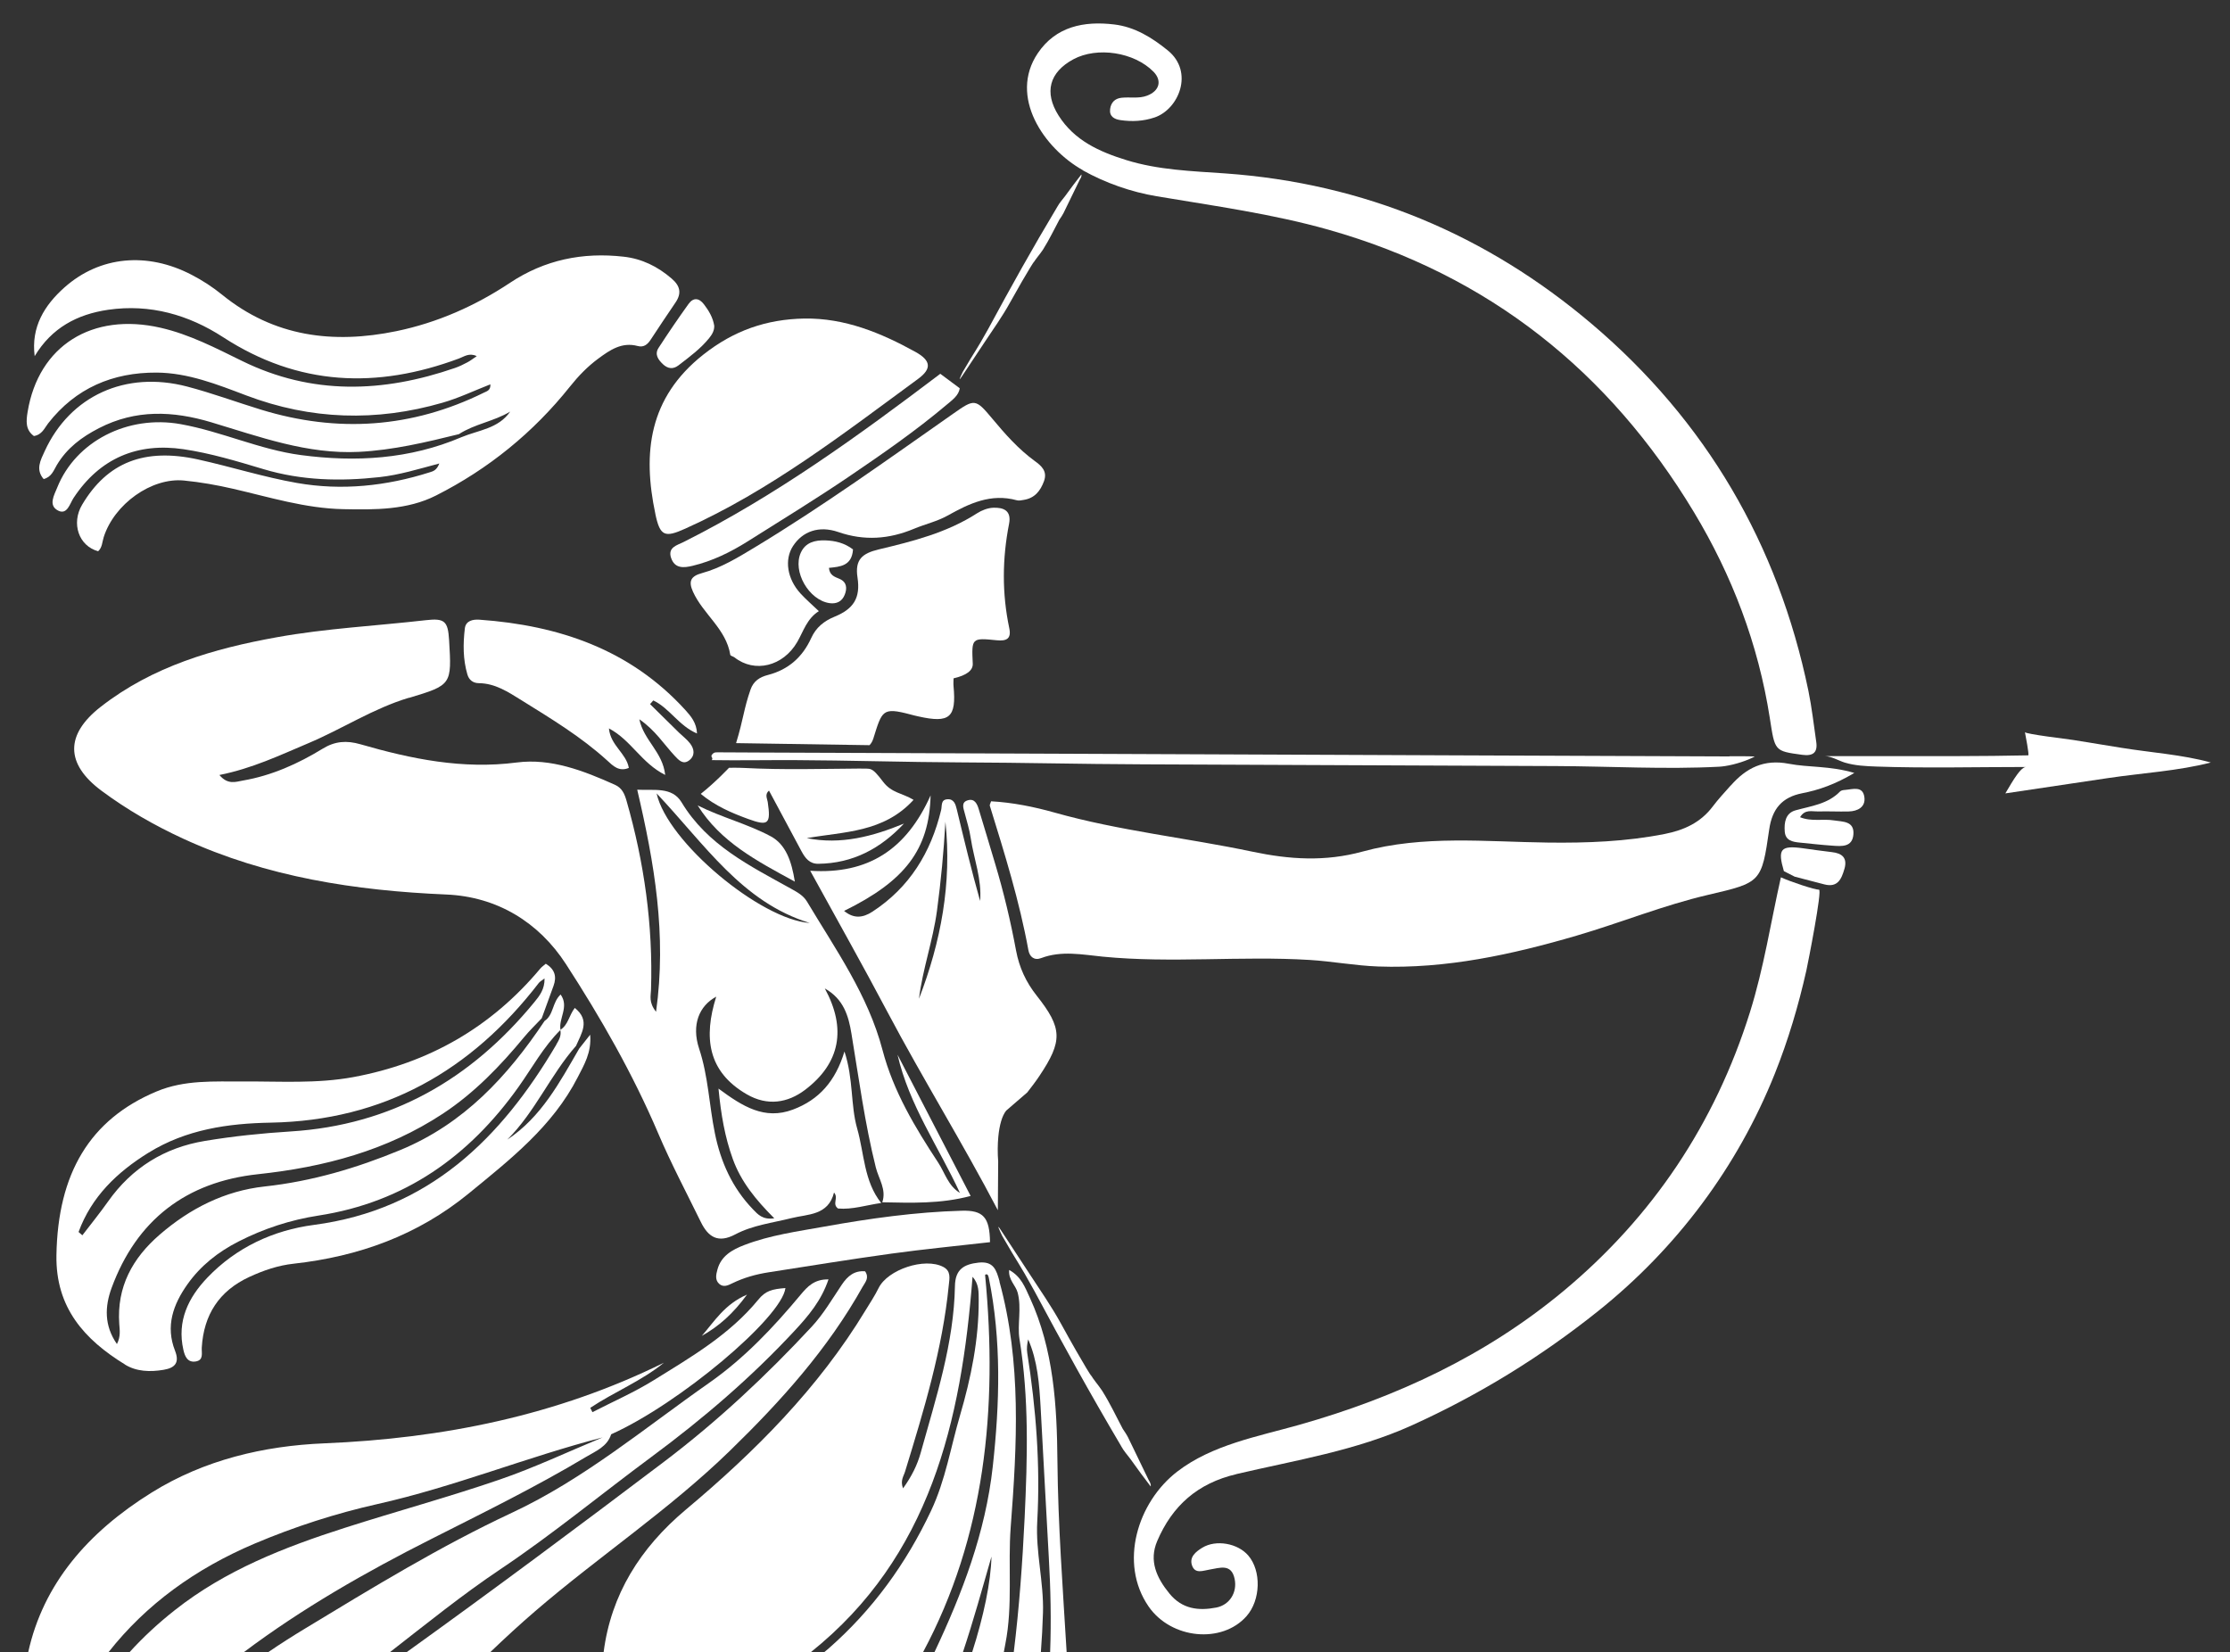
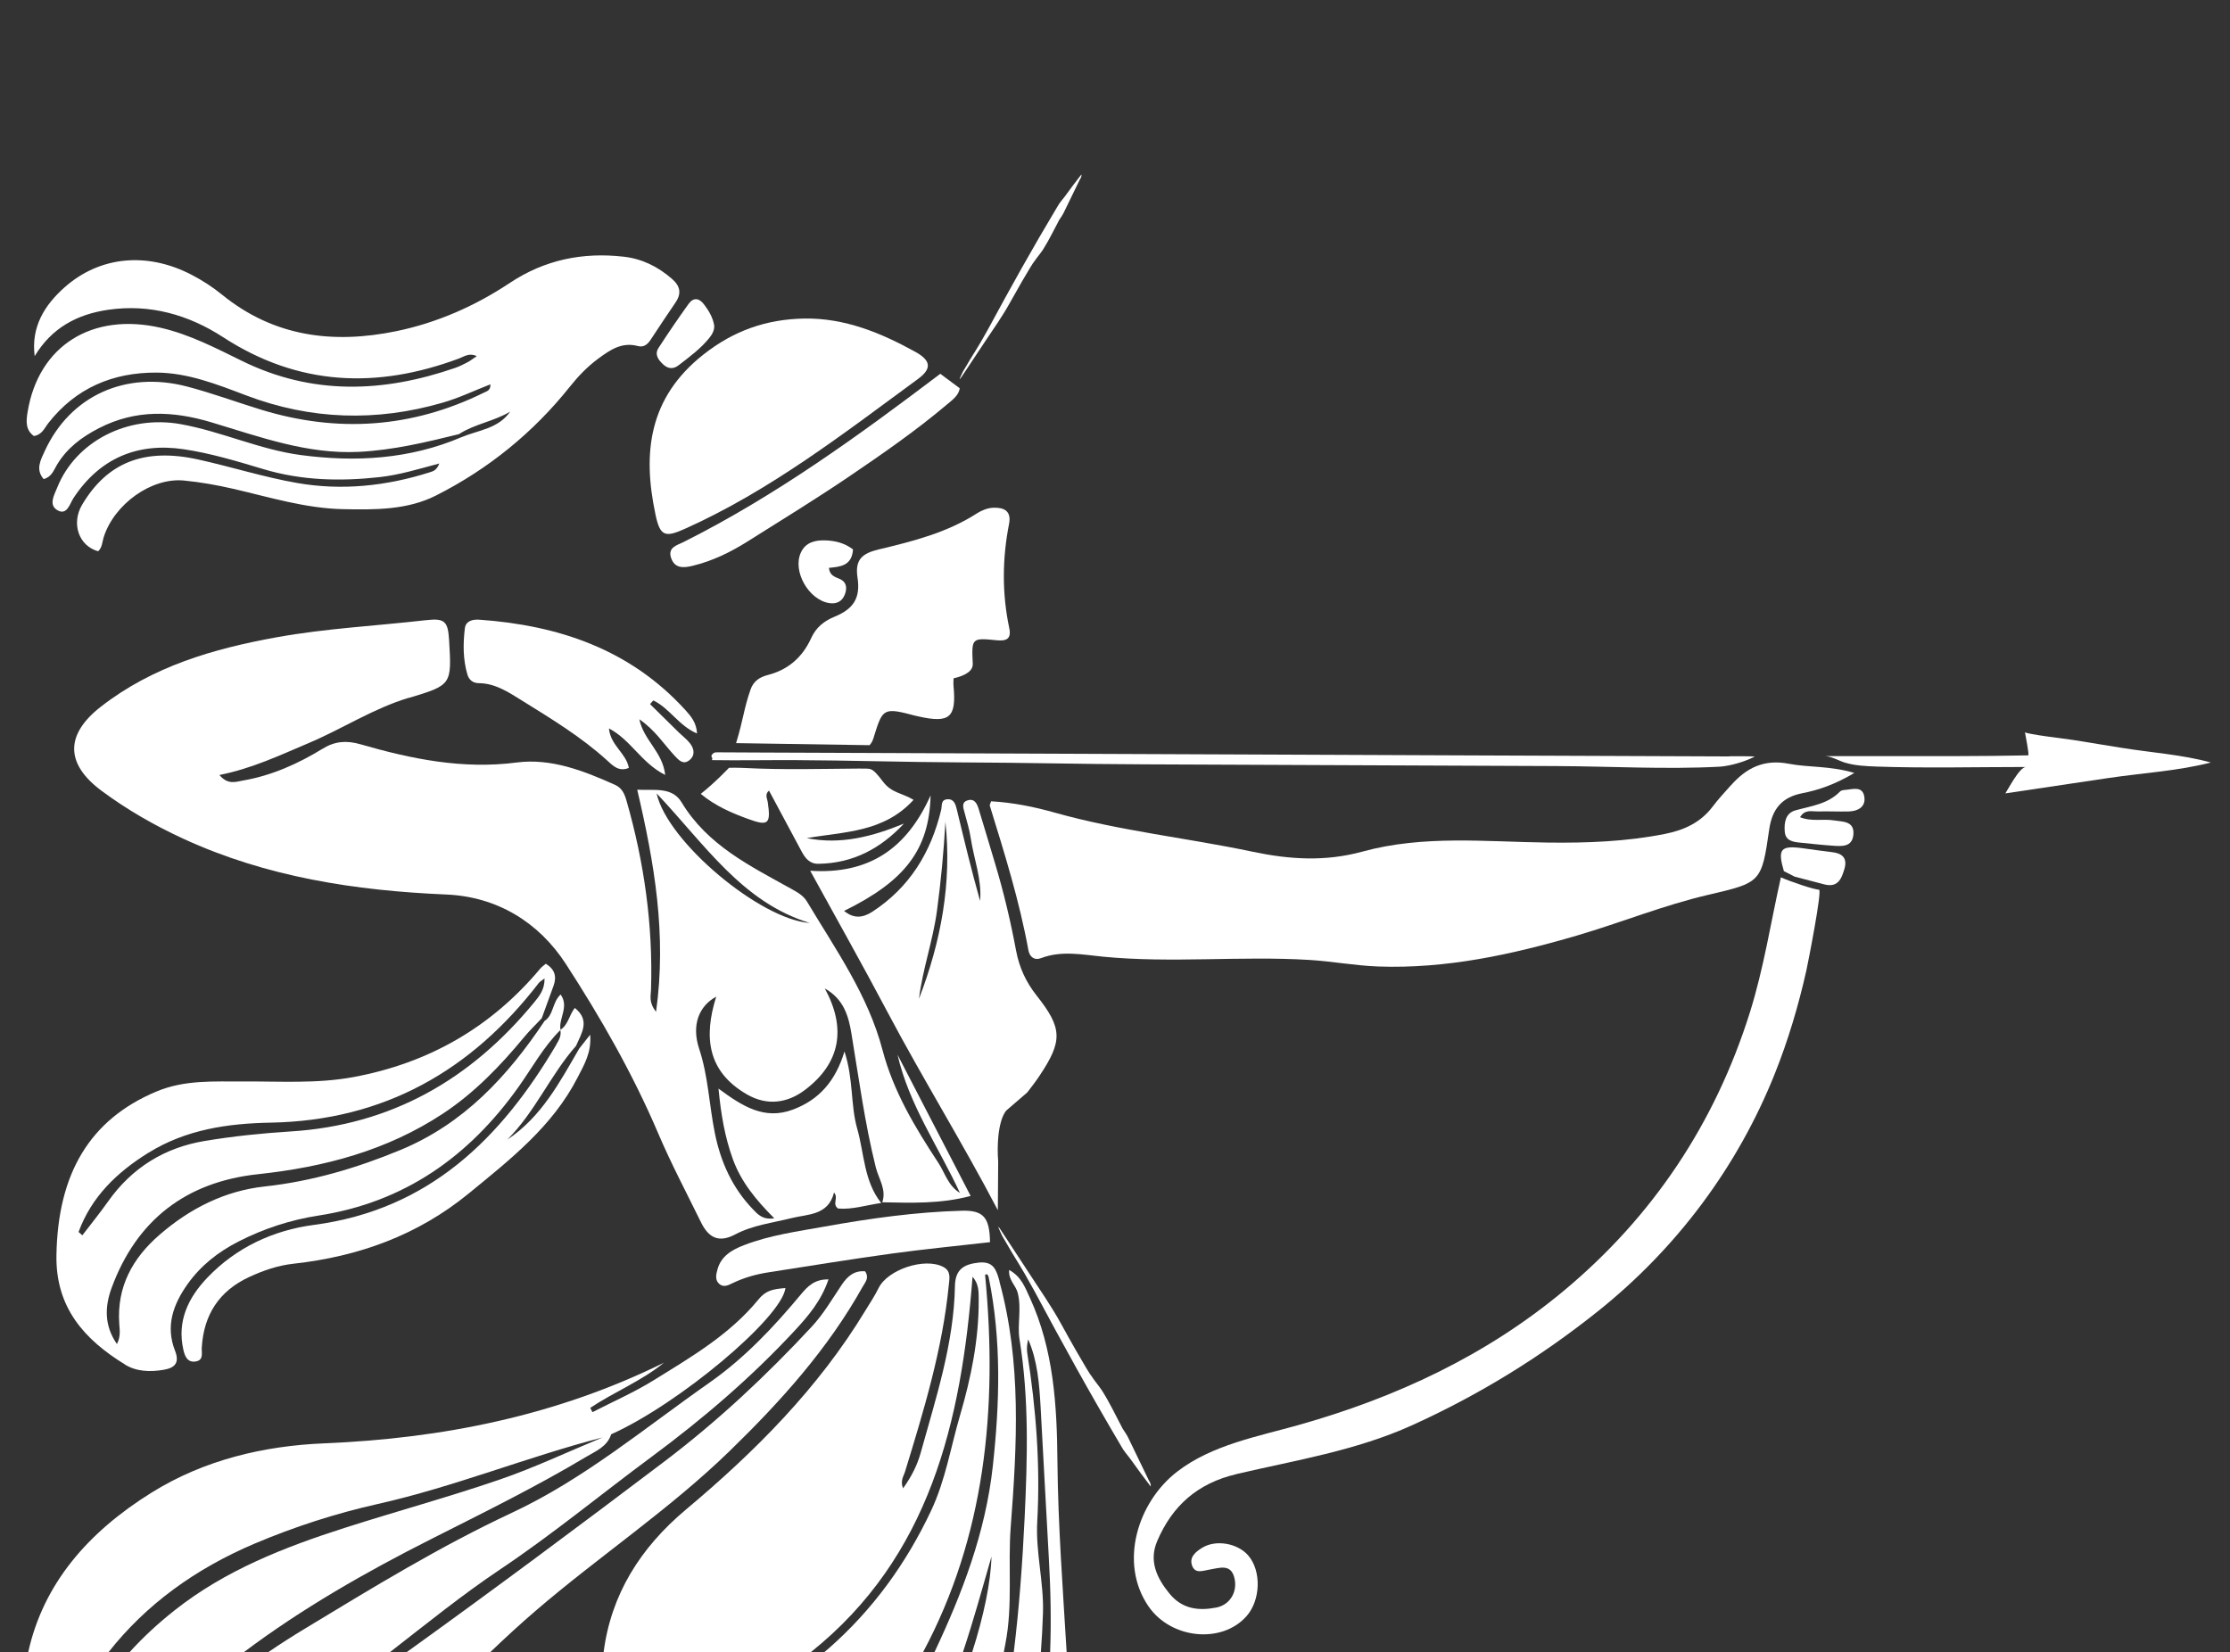
<svg xmlns="http://www.w3.org/2000/svg" id="Livello_1" data-name="Livello 1" viewBox="0 0 412.14 305.34">
  <rect x="0" y="0" width="412.14" height="305.34" fill="#333333" stroke="none" />
  <path d="m159.47,237.75c.44-.8,1.23-1.56.42-2.79-1.94-.18-3.22.84-4.3,2.45-1.78,2.65-3.41,5.46-5.56,7.77-8.4,9.04-17.36,17.44-27.25,24.93-15.75,11.92-31.59,23.71-47.62,35.23h15.45c2.71-2.6,5.47-5.14,8.33-7.6,11.77-10.12,24.77-18.74,35.94-29.6,9.42-9.16,18.15-18.84,24.59-30.4Z" style="fill: #fff;" />
  <path d="m131.04,255.59c-11.92,8.35-23.15,17.79-36.45,24-13.24,6.19-25.67,13.79-38.13,21.34-2.34,1.42-4.64,2.87-6.88,4.41h22.49c6.73-5.23,13.35-10.6,20.45-15.35,9.63-6.45,18.59-13.86,27.9-20.75,9.54-7.06,18.46-14.7,26.5-23.37,2.48-2.67,4.88-5.5,6.2-9.42-2.62-.05-3.9,1.34-5.12,2.8-5.05,6.07-10.45,11.79-16.96,16.34Z" style="fill: #fff;" />
  <path d="m184.42,223.62l.06-8.97c-.12-1.55-.11-3.15.03-4.61h0s0,0,0,0c.2-2.06.68-3.84,1.45-4.78l3.9-3.37c.76-.98,1.54-1.99,2.24-3.04,4.31-6.46,4.29-8.79-.51-14.85-1.98-2.5-3.22-5.21-3.8-8.3-1.01-5.43-2.29-10.81-3.88-16.1-1.01-3.36-2-6.72-3.03-10.08-.29-.95-.76-1.96-1.96-1.63-1.34.36-.87,1.44-.63,2.37.4,1.54.89,3.08,1.12,4.65.58,3.86,2.08,7.6,1.73,11.6-1.59-5.62-2.95-11.27-4.31-16.93-.23-.97-.54-1.97-1.78-1.86-1.2.1-.92,1.18-1.11,1.98-1.89,7.84-5.82,14.3-12.7,18.79-1.83,1.19-3.48,1.3-5.24-.14,11.2-5.5,15.74-11.28,15.99-21.35-4.47,10-11.55,14.62-22.25,13.93,5,9.11,9.74,17.52,14.25,26.05,6.54,12.36,13.93,24.25,20.41,36.65Zm-11.25-55.31c.73-5.46,1.25-10.92,1.56-16.44,1.21,11.32-.82,22.18-4.89,32.72.68-5.51,2.59-10.76,3.33-16.28Z" style="fill: #fff;" />
  <path d="m319.87,145.16c-1.13,1.28-2.3,2.52-3.32,3.88-2.25,2.99-5.3,4.38-8.89,5.09-7.13,1.41-14.36,1.68-21.57,1.59-11.47-.14-23.03-1.42-34.26,1.66-6.92,1.9-13.51,1.47-20.38.02-12.14-2.56-24.54-3.84-36.53-7.22-3.84-1.08-7.78-1.87-11.75-2.09-.13.42-.29.64-.24.81,2.73,8.82,5.48,17.63,7.14,26.74.22,1.18,1.07,1.92,2.35,1.43,3.77-1.43,7.6-.64,11.37-.27,12.74,1.25,25.51-.17,38.25.61,4.23.26,8.44,1.06,12.67,1.21,12.57.45,24.67-2.19,36.67-5.7,8.16-2.39,16.05-5.62,24.35-7.55,9.74-2.27,9.84-2.29,11.25-12.09.55-3.81,2.38-5.95,6.1-6.68,3.12-.61,6.09-1.65,9.63-3.75-4.55-1.35-8.44-.99-12.12-1.7-4.6-.89-7.86.78-10.71,4.02Z" style="fill: #fff;" />
  <path d="m340.88,160.6c.59-2.06-.42-2.91-2.35-3.12-1.78-.2-3.56-.47-5.33-.71-4.12-.56-4.71.14-3.51,4.23.67.34,1.34.68,2,1.02,1.83.48,3.66.95,5.49,1.43,2.45.63,3.16-.99,3.69-2.84Z" style="fill: #fff;" />
  <path d="m207.18,267.23c.52.96,1.23,1.71,1.73,2.4,1.5,2.11,2.39,3.3,3.75,5.08.09-.32-.09-.75-.37-1.19l-3.82-7.9c-.16-.34-.75-1.25-.96-1.54-1.2-2.25-2.28-4.6-3.81-7.04-.79-1.19-1.55-1.96-2.27-3.2,1.08,1.84-1.08-1.44-5.36-9.24-1.7-3.11-3.9-6.26-5.61-8.89-1.91-2.9-3.61-5.52-5.51-8.41-.94-1.44-.11.31.29,1.14,3.07,5.36,2.89,4.61,5.91,10.11,5.32,9.94,10.14,18.7,16.04,28.68Z" style="fill: #fff;" />
  <path d="m335.94,149.97c1.91-.06,3.82.05,5.73,0,1.68-.04,3.14-.83,2.9-2.63-.28-2.17-2.17-1.46-3.59-1.35-.31.02-.71.08-.9.28-2.26,2.34-5.33,2.68-8.24,3.49-1.84.51-2.12,2.24-1.99,3.91.12,1.67,1.43,1.92,2.75,2.05,2.01.2,4.01.43,6.03.57,1.72.12,3.72.32,3.91-2.09.19-2.5-2.01-2.32-3.61-2.58-2.01-.33-4.14.27-6.25-.59.92-1.53,2.2-1.03,3.27-1.07Z" style="fill: #fff;" />
  <path d="m164.72,231.69c6.07-.84,12.18-1.42,18.25-2.12-.07-4.61-1.23-5.93-5.27-5.81-8.5.24-16.91,1.42-25.27,2.92-5.01.9-10.08,1.58-14.87,3.42-2.23.86-4.29,2-4.97,4.54-.24.89-.5,1.95.38,2.68.78.64,1.62.22,2.39-.16,2.12-1.03,4.37-1.66,6.69-2.02,7.55-1.17,15.1-2.41,22.67-3.45Z" style="fill: #fff;" />
  <path d="m228.51,272.43c10.93-2.56,22.08-4.32,32.46-9.02,12.36-5.6,23.76-12.61,34.36-21.08,14.51-11.59,25.8-26.65,32.69-43.91,2.47-6.18,4.37-12.58,5.83-19.08.29-1.31,2.97-14.93,2.33-14.91-.78.02-5.32-1.49-7.04-2.29-1.89,8.39-3.14,16.69-5.72,24.93-6.45,20.56-17.97,37.81-34.46,51.53-14.34,11.93-30.95,19.68-48.88,24.74-7.64,2.16-16.05,3.67-22.49,8.62-7.34,5.63-10.85,16.9-5.32,24.93,4.18,6.06,13.58,6.94,18.11,1.8,2.62-2.97,2.77-8.37.31-11.22-1.95-2.26-5.95-2.97-8.47-1.44-1.22.74-2.46,1.74-1.91,3.3.58,1.62,2.04.94,3.3.74,1.81-.29,3.98-1.16,4.57,1.74.52,2.5-.93,4.81-3.39,5.29-3.3.64-6.32.28-8.66-2.59-2.37-2.9-3.82-6.05-2.26-9.7,2.79-6.52,7.44-10.68,14.65-12.37Z" style="fill: #fff;" />
-   <path d="m129.7,246.89c3.16-1.77,5.8-4.11,8.36-7.63-4.17,1.8-6.03,4.97-8.36,7.63Z" style="fill: #fff;" />
  <path d="m184.74,236.84c-.6-2.17-1.11-3.79-3.89-3.49-2.7.3-4.3,1.24-4.36,4.3-.19,10.65-3.51,20.69-6.32,30.81-.62,2.25-1.65,4.36-3.27,6.61-.56-1.44.12-2.25.38-3.13,3.46-11.29,6.91-22.58,8.07-34.41.13-1.27.45-2.61-1.01-3.38-3.43-1.81-10.28.48-11.96,3.9-.7,1.43-1.59,2.76-2.42,4.12-8.71,14.39-20.41,26.11-33.19,36.82-8.49,7.12-13.84,15.73-15.21,26.35h38.3c22.01-17.62,27.82-42.57,29.88-69.37,1.21,1.34,1.13,2.85,1.14,4.3.03,7.29-1.41,14.35-3.45,21.31-1.73,5.89-2.69,11.99-5.36,17.64-4.61,9.77-10.79,18.3-18.9,25.42-.28.24-.56.48-.85.71h18.27c11.39-21.28,13.87-44.83,11.47-69.74.45-.3.6.14.69.57,2.35,11.57,2.02,23.16.73,34.85-1.35,12.22-5.62,23.39-10.78,34.32h5.26c1.93-5.78,3.57-11.71,5.28-17.67-.11,4.69-1.45,11.06-3.57,17.67h5.85c.1-.52.19-1.03.29-1.55,1.41-7.15.44-14.43.99-21.64,1.16-15.18,2.01-30.36-2.09-45.32Z" style="fill: #fff;" />
-   <path d="m128.95,148.87c4.22,6.74,10.86,10.21,17.95,14.07-.6-3.78-1.67-6.88-4.46-8.38-4.28-2.29-9.09-3.49-13.49-5.7Z" style="fill: #fff;" />
  <path d="m151.26,159.64c6.38-.08,11.5-2.82,15.81-7.43-5.8,2.39-11.67,3.95-17.97,2.69,6.87-1.21,14.21-1.01,19.74-7.08-2.17-1.3-4.04-1.24-5.64-3.35-2.22-2.93-2.23-2.32-4.29-2.43-7.12.05-14.25.26-21.35-.11-1.37-.07-2.83-.03-2.83-.03,0,0-2.52,2.69-5.22,4.82,2.67,2.22,5.67,3.51,8.74,4.63,3.77,1.38,4.24.94,3.64-3.13-.09-.64-.6-1.38.23-2.11,2.03,3.79,4.02,7.51,6.02,11.23.68,1.26,1.48,2.33,3.13,2.3Z" style="fill: #fff;" />
  <path d="m75.58,128.98c7.94-2.38,7.91-2.46,7.42-10.68-.21-3.49-.81-4.08-4.3-3.68-9.17,1.05-18.42,1.51-27.52,3.15-11.71,2.11-22.97,5.37-32.58,12.87-6.54,5.11-6.56,10.51.17,15.51,4.71,3.5,9.79,6.41,15.11,8.86,15.42,7.1,31.79,9.59,48.61,10.31,9.38.4,17.07,5.11,22.08,12.82,6.47,9.97,12.39,20.33,17.08,31.33,2.37,5.57,5.22,10.94,7.88,16.38,1.37,2.79,3.19,3.97,6.37,2.28,3.2-1.7,6.86-2.12,10.36-3,3.01-.76,6.82-.46,7.88-4.73.9,1-.42,2.1.74,2.95,2.63.24,5.27-.64,7.98-1.02-3.21-4.02-3.12-9.13-4.44-13.76-1.25-4.38-.66-9.1-2.35-14.24-1.65,5.47-4.69,8.93-9.53,10.74-5.24,1.96-9.26-.56-13.75-3.88.46,4.81,1.18,8.97,2.65,13.03,1.51,4.17,4.23,7.51,7.66,10.94-2.15.32-3.05-.73-3.95-1.67-3.8-3.95-5.95-8.71-7.03-14.06-1.06-5.19-1.21-10.49-2.91-15.62-1.46-4.42.02-7.93,3.16-9.61-2.36,7.49-1.61,13.84,5.64,18.04,3.81,2.21,7.57,1.61,10.78-.82,6.52-4.94,7.68-11.33,3.65-18.74,3.5,1.96,4.39,5.12,4.92,8.34,1.37,8.28,2.47,16.6,4.51,24.76.53,2.1,2,4.06,1.19,6.42,5.37.1,10.75.32,16.33-1.17-4.59-8.87-9.05-17.49-13.51-26.1,2.13,9.3,7.61,17.06,11.53,25.54-2.19-1.32-2.77-3.71-4.02-5.61-4.27-6.49-8.28-13.16-10.28-20.78-2.67-10.17-8.68-18.62-13.96-27.45-.69-1.15-1.81-1.74-2.93-2.37-7.61-4.23-15.48-8.05-20.26-15.99-1.76-2.91-5.1-2.15-8.19-2.32,3.18,13.59,5.47,26.79,3.48,41.04-1.39-1.75-.96-2.95-.93-4.07.38-11.89-1.25-23.52-4.53-34.94-.37-1.28-.83-2.36-2.16-2.95-5.78-2.59-11.79-4.93-18.13-4.11-10,1.3-19.47-.65-28.89-3.37-2.57-.74-4.71-.57-6.96.81-4.56,2.79-9.41,4.97-14.72,5.89-1.33.23-2.81.86-4.38-1.02,6.04-1.2,11.18-3.65,16.43-5.87,6.27-2.64,12-6.43,18.58-8.4Zm45.77,17.65c8.92,9.42,15.77,20.11,28.31,23.95-9.08-.62-26.32-14.96-28.31-23.95Z" style="fill: #fff;" />
  <path d="m149.91,117.95c-1.59,3.49-4.21,5.82-7.97,6.79-1.51.39-2.68,1.1-3.24,2.73-1.26,3.63-1.28,5.36-2.66,9.87l24.65.38c.3-.28.54-.68.72-1.24,1.62-5.18,1.67-5.8,6.8-4.45.51.14,1.03.27,1.55.38,5.76,1.29,7.01.2,6.47-5.58-.05-.5,0-1.01,0-1.46q3.64-.85,3.55-2.72c-.22-4.73-.22-4.79,4.43-4.32,1.83.19,2.73-.3,2.32-2.23-1.36-6.43-1.3-12.86-.04-19.29.48-2.46-1.04-3.05-2.94-2.97-1.01.04-2.11.47-2.97,1.02-5.56,3.59-11.88,5.18-18.17,6.68-3.04.73-4.44,1.85-3.93,5.19.58,3.79-.73,5.81-4.23,7.24-1.98.81-3.44,2-4.33,3.96Z" style="fill: #fff;" />
  <path d="m319.66,139.8c-6.66-.03-13.32-.05-19.99-.08-10.18-.04-20.36-.08-30.54-.12-12.04-.05-24.08-.1-36.13-.15-12.25-.05-24.5-.1-36.74-.15l-32.4-.13c-7.69-.03-15.39-.06-23.08-.09-2.72-.01-5.43-.02-8.15-.04-.23,0-.48,0-.68.1-.14.07-.24.19-.34.3-.4.49.3.55-.07,1.04,4.56.08,10.78-.02,15.33,0,9.73.04,20.74.38,30.47.42,12.72.05,21.35.31,34.07.36,13.45.06,26.9.12,40.36.17,11.93.05,23.86.1,35.79.15,9.98.04,20.22.64,30.17.12.34-.02.71-.06,1.09-.12,1.9-.29,4.14-1.03,5.5-1.77-1.56-.07-3.13-.03-4.7-.04Z" style="fill: #fff;" />
  <path d="m124.02,103.08c.67,2.05,2.37,1.88,3.98,1.49,3.66-.88,7-2.51,10.16-4.5,6.3-3.97,12.66-7.86,18.82-12.04,6.16-4.18,12.28-8.42,17.98-13.23,1-.85,2.26-1.72,2.41-3.05l-3.59-2.67s-.03.02-.05.04c-15.11,11.44-30.43,22.55-47.45,31.08-1.14.57-2.89.95-2.26,2.89Z" style="fill: #fff;" />
-   <path d="m200.12,31.48c4.14,2.32,8.96,4.01,13.65,4.79,10.67,1.8,21.4,3.25,31.84,6.21,29.47,8.36,51.74,26.09,67.45,52.16,7.08,11.75,11.91,24.45,14.03,38.07.95,6.11.82,6.09,5.98,6.79,1.97.27,2.9-.37,2.6-2.4-.46-3.15-.81-6.33-1.45-9.44-5.61-27.1-18.91-49.83-39.94-67.71-19.5-16.57-42.15-26.08-67.86-27.9-6.13-.43-12.33-.62-18.28-2.47-4.96-1.54-9.58-3.61-12.5-8.23-2.7-4.28-1.71-7.99,2.73-10.39,4.42-2.38,11.27-1.32,14.82,2.3,1.61,1.65,1.1,3.55-1.19,4.42-1.55.59-3.17.21-4.75.39-1.22.14-1.92.89-2.08,2.07-.18,1.39.78,1.9,1.91,2.06,2.13.31,4.22.21,6.3-.49,4.5-1.52,7.33-8.43,2.45-12.39-2.96-2.4-6.12-4.35-9.91-4.8-5.57-.67-10.79.36-14.13,5.33-5.39,8.02,1.13,17.56,8.35,21.61Z" style="fill: #fff;" />
  <path d="m177.72,69.64c1.52-2.29,2.89-4.35,4.42-6.65,1.38-2.08,3.15-4.57,4.5-7.02,3.41-6.14,5.14-8.74,4.28-7.28.58-.98,1.2-1.59,1.83-2.54,1.22-1.93,2.07-3.77,3.03-5.54.17-.23.65-.95.77-1.22l3.02-6.21c.23-.34.37-.68.28-.93-1.1,1.41-1.82,2.36-3.03,4.03-.4.55-.98,1.15-1.39,1.9-4.72,7.87-8.55,14.77-12.78,22.59-2.4,4.33-2.27,3.75-4.72,7.97-.31.66-.97,2.03-.21.89Z" style="fill: #fff;" />
  <path d="m121.13,95.04c.86,4.07,1.75,4.36,5.5,2.67,15.73-7.06,29.26-17.57,43.04-27.68,2.59-1.9,2.39-3.41-.51-5.01-6.37-3.51-13.01-6.26-20.51-6.15-6.97.13-13,2.19-18.68,6.68-10.06,7.96-11.25,18.1-8.84,29.47Z" style="fill: #fff;" />
  <path d="m6.25,80.59c1.53-.25,1.96-1.46,2.65-2.35,5.09-6.53,11.96-9.42,20.02-9.38,5.81.03,11.23,2.19,16.59,4.22,11.95,4.53,24.06,4.88,36.27,1.35,3-.86,5.85-2.23,8.85-3.4.07,1.13-.66,1.27-1.18,1.53-13.3,6.56-27.05,7.48-41.18,3.16-4.57-1.4-9.07-3.07-13.69-4.28-11.38-2.98-21.62,1.72-26.31,11.92-.75,1.64-1.75,3.4-.2,5.18,1.49-.4,1.86-1.64,2.43-2.59,1.87-3.14,4.57-5.16,7.79-6.82,6.8-3.5,13.68-3.2,20.74-1.09,8.93,2.67,17.73,5.95,27.32,5.47,6.31-.32,12.38-1.77,18.46-3.27,2.93-1.9,6.49-2.36,9.48-4.17-2.17,3.16-5.87,3.42-9.01,4.73-9.57,4.08-19.57,4.65-29.7,3.3-7.6-1.01-14.65-4.36-22.19-5.71-9.79-1.76-19.39,3.18-22.81,11.71-.56,1.4-1.72,3.31.17,4.27,1.67.84,2.16-1.3,2.84-2.33,4.86-7.38,11.82-10.27,20.32-9.02,5.01.74,9.93,2.23,14.8,3.69,7.06,2.11,14.19,2.27,21.43,1.47,3.66-.4,7.18-1.49,11.05-2.52-.5,1.31-1.18,1.44-1.77,1.63-8.02,2.55-16.25,3.42-24.53,1.97-6.16-1.08-12.16-2.99-18.27-4.34-9.94-2.2-16.8.54-21.44,8.36-2.05,3.45-.63,7.62,2.96,8.6.77-.7.74-1.71,1.03-2.61,1.95-6.11,8.83-11.05,14.84-10.46,3.06.3,6.11.84,9.1,1.53,6.72,1.55,13.34,3.62,20.32,3.76,5.87.12,11.85.17,17.17-2.53,9.67-4.89,17.98-11.64,24.76-20.15,1.54-1.93,3.23-3.68,5.21-5.14,2.16-1.59,4.35-3.12,7.3-2.33,1.08.29,1.79-.26,2.38-1.16,1.51-2.32,3.06-4.61,4.61-6.9,1.16-1.72.84-3.07-.74-4.42-2.58-2.22-5.48-3.65-8.86-4.03-7.56-.86-14.59.57-20.99,4.82-6.44,4.28-13.43,7.37-21,8.94-11.69,2.41-22.63,1.06-32.23-6.74-1.72-1.4-3.63-2.64-5.6-3.66-8.22-4.29-16.99-3.48-23.51,2.31-3.71,3.3-6.21,7.31-5.52,12.71,3.14-5.22,7.83-7.73,13.59-8.57,7.75-1.12,14.88.94,21.24,5.07,13.92,9.04,28.42,9.58,43.58,3.94.96-.36,1.91-1.11,3.29-.44-.68.46-1.17.85-1.72,1.14-.75.4-1.52.78-2.32,1.05-13.27,4.58-26.39,5.05-39.33-1.3-4.86-2.38-9.68-4.9-15.03-6.13-12.69-2.91-22.58,3.31-24.6,15.52-.28,1.69-.43,3.33,1.14,4.47Z" style="fill: #fff;" />
  <path d="m122.54,67.33c.89.82,1.86.96,2.86.19,2-1.55,4.06-3.04,5.67-5.04.54-.67.97-1.39.93-2.29-.24-1.51-1-2.77-1.9-3.95-.92-1.21-1.98-1.28-2.85-.06-1.91,2.65-3.75,5.36-5.53,8.1-.79,1.21-.08,2.21.83,3.05Z" style="fill: #fff;" />
  <path d="m346.77,141.67c9.2.32,18.45.08,27.66.08-1.19,0-3.32,4.17-3.81,4.88,6.37-.95,12.75-1.9,19.12-2.85,6.13-.91,12.92-1.31,18.85-2.86-5.24-1.45-11.07-1.83-16.49-2.71-2.98-.48-5.96-.96-8.93-1.45-.85-.14-8.88-1.09-8.93-1.45.07.47.85,4.28.6,4.29-4.24.08-8.6.14-12.87.14h-24.76c1.21,0,2.61.85,3.71,1.19,1.86.57,3.89.67,5.86.74Z" style="fill: #fff;" />
-   <path d="m191.25,85.21c-3.04-2.22-5.48-4.98-7.87-7.85-3.11-3.73-3.28-3.66-7.22-.9-12.09,8.47-24.08,17.1-36.73,24.74-3.1,1.87-6.19,3.76-9.7,4.72-2.04.56-2.54,1.47-1.66,3.43,1.87,4.15,6.13,6.87,6.9,11.67.03.2.54.29.78.48,3.72,2.93,8.98,1.66,11.6-2.86,1.15-1.99,1.78-4.31,3.99-5.69-1.25-1.19-2.38-2.16-3.38-3.25-2.49-2.72-3.02-6.28-1.4-8.78,1.76-2.71,4.79-3.83,8.38-2.59,4.8,1.66,9.37,1.32,13.97-.6,2.06-.86,4.29-1.36,6.22-2.44,4.02-2.25,8.02-4.15,12.8-2.83.39.11.85,0,1.27-.07,2.02-.32,3.08-1.64,3.75-3.47.67-1.85-.5-2.84-1.7-3.71Z" style="fill: #fff;" />
  <path d="m88.63,114.53c-1.25-.09-2.55.19-2.72,1.61-.34,2.84-.35,5.71.47,8.51.3,1.02,1.04,1.6,2.12,1.61,3.04.03,5.43,1.64,7.87,3.15,5.5,3.42,11.05,6.77,15.87,11.16,1.02.93,2.14,2.12,3.98,1.35-.48-2.73-3.38-4.12-3.68-7.3,4.11,2.16,5.98,6.39,10.4,8.6-.47-4.28-3.96-6.36-4.78-10.29,2.98,2.06,4.54,4.62,6.53,6.75.74.79,1.56,1.72,2.69.84,1.12-.87.95-2.1.16-3.12-.57-.75-1.36-1.33-2.04-1.99-1.79-1.76-3.58-3.52-5.36-5.28.2-.23.4-.46.6-.68,3,1.42,4.71,4.68,8.08,6.11-.08-1.99-1.14-3.21-2.15-4.33-10.19-11.2-23.37-15.65-38.03-16.7Z" style="fill: #fff;" />
  <path d="m157.65,101.54c-1.58-1.2-3.3-1.61-5.12-1.67-1.9-.06-3.65.36-4.52,2.26-1.59,3.48,1.49,8.8,5.31,9.34,1.35.19,2.33-.36,2.8-1.56.46-1.16.41-2.34-.97-2.93-.88-.38-1.82-.63-1.95-2.03,2.02-.21,4.24-.32,4.45-3.4Z" style="fill: #fff;" />
  <path d="m20.06,305.34c6.96-8.84,16.07-15.42,27-20.06,7.35-3.11,14.95-5.57,22.75-7.32,14.13-3.17,27.56-8.68,41.55-12.3-6.34,2.62-12.57,5.58-19.05,7.8-9.44,3.24-19.09,5.86-28.6,8.91-11.17,3.58-22.04,7.82-31.39,15.2-3.08,2.43-5.88,5.02-8.38,7.78h21.12c10.8-8.11,22.53-14.8,34.59-20.89,9.67-4.89,19.39-9.66,28.69-15.22,1.76-1.05,3.89-1.88,4.61-4.16,12.51-5.59,31.53-21.54,32.21-27.03-2.51.2-3.68.51-5.02,2.15-5.31,6.48-12.43,10.61-19.38,14.92-3.59,2.22-7.5,3.93-11.27,5.87-.14-.27-.27-.53-.4-.8,4.42-2.95,9.45-4.94,13.61-8.34-19.81,9.77-40.81,13.99-62.78,14.9-11.16.46-22.18,3.05-31.9,9.1-11.82,7.35-20.03,16.9-22.81,29.51h14.85Z" style="fill: #fff;" />
  <path d="m190.33,239.84c-.88-1.91-1.59-3.92-3.82-5.13-.18,1.83,1.22,2.83,1.58,4.22.74,2.86-.09,5.91.32,8.49,1.79,11.03,1.48,21.96.96,33.04-.4,8.34-1,16.64-2.01,24.88h5.01c.18-2.43.32-4.87.39-7.32.16-5.63-1.38-11.19-1.06-16.84.58-10.45-.22-20.82-1.85-31.14-.13-.81-.02-1.66.17-2.51,1.75,3.99,2.06,8.29,2.3,12.51.52,9.23.98,18.48,1.51,27.7.34,5.89.47,11.75.25,17.59h3.05c-.7-11.73-1.59-23.46-1.7-35.22-.09-10.36-.68-20.64-5.1-30.28Z" style="fill: #fff;" />
  <path d="m23.11,252.2c2.12,1.3,4.63,1.38,7.13.96,2.16-.36,2.96-1.36,2.11-3.52-1.79-4.55-.35-8.55,2.29-12.28,2.45-3.46,5.68-5.99,9.44-7.91,4.68-2.39,9.61-4,14.8-4.8,15.86-2.45,27.82-10.91,36.98-23.81,2.51-3.53,4.59-7.39,7.71-10.48,0,0,.02-.03.02-.03-.39-2.11,1.65-4.26.02-6.53-1.57,1.46-1.27,3.77-2.96,4.88-6.83,10.24-14.94,19.01-26.64,23.85-8.09,3.35-16.37,5.8-25.12,6.75-7.38.81-13.8,4.07-19.4,8.92-5.01,4.34-7.92,9.63-7.45,16.47.08,1.13.29,2.33-.43,3.73-2.38-3.43-2.24-6.94-.99-10.36,4.63-12.59,13.8-19.61,27.06-21.03,12.21-1.31,23.79-4.35,34.17-11.19,5.84-3.85,10.6-8.81,15.02-14.15,1.01-1.22,2.16-2.32,3.25-3.48.73-2,1.45-4,2.18-5.99.62-1.71.25-3.06-1.43-4.09-.4.35-.75.58-1.01.89-9.09,10.87-20.63,17.48-34.55,20.06-6.76,1.25-13.56.77-20.35.81-5.4.03-10.85-.33-16.03,1.85-12.34,5.17-18.25,15.16-18.5,30.27-.16,9.7,5.18,15.59,12.69,20.2Zm4.34-39.16c6.95-4.31,14.7-5.42,22.62-5.56,20.83-.39,37-9.56,49.52-25.83.18-.23.47-.38,1.05-.82.04,2.01-.93,3.22-1.89,4.39-11.69,14.24-26.4,22.73-45.06,23.89-5.29.33-10.6.88-15.83,1.75-7.44,1.23-13.47,4.95-17.88,11.18-1.51,2.14-3.17,4.18-4.76,6.26-.23-.2-.47-.41-.7-.61,2.39-6.52,7.1-11.04,12.92-14.65Z" style="fill: #fff;" />
  <path d="m102.83,193.05c-10.25,17.4-23.58,30.53-44.82,33.33-7.51.99-14.35,4.16-19.69,9.75-3.5,3.66-5.64,8.01-4.43,13.33.26,1.17.75,2.4,2.27,2.16,1.53-.24,1.07-1.57,1.13-2.58.37-6.06,3.2-10.45,8.76-13.03,2.63-1.22,5.35-2.15,8.22-2.46,12.01-1.33,22.92-5.25,32.37-12.99,7.66-6.28,15.49-12.38,20.13-21.46,1.17-2.29,2.58-4.57,2.3-7.87-.88,1.12-1.45,1.84-2.02,2.56-3.62,6.25-7.02,12.68-13.3,16.83,5.15-5.11,7.96-11.94,12.71-17.33.99-2.32,2.7-4.68-.23-7.01-1.07,1.38-1.22,3.15-2.66,4.04,0,0-.02.03-.02.03.25,1.03-.26,1.89-.74,2.7Z" style="fill: #fff;" />
</svg>